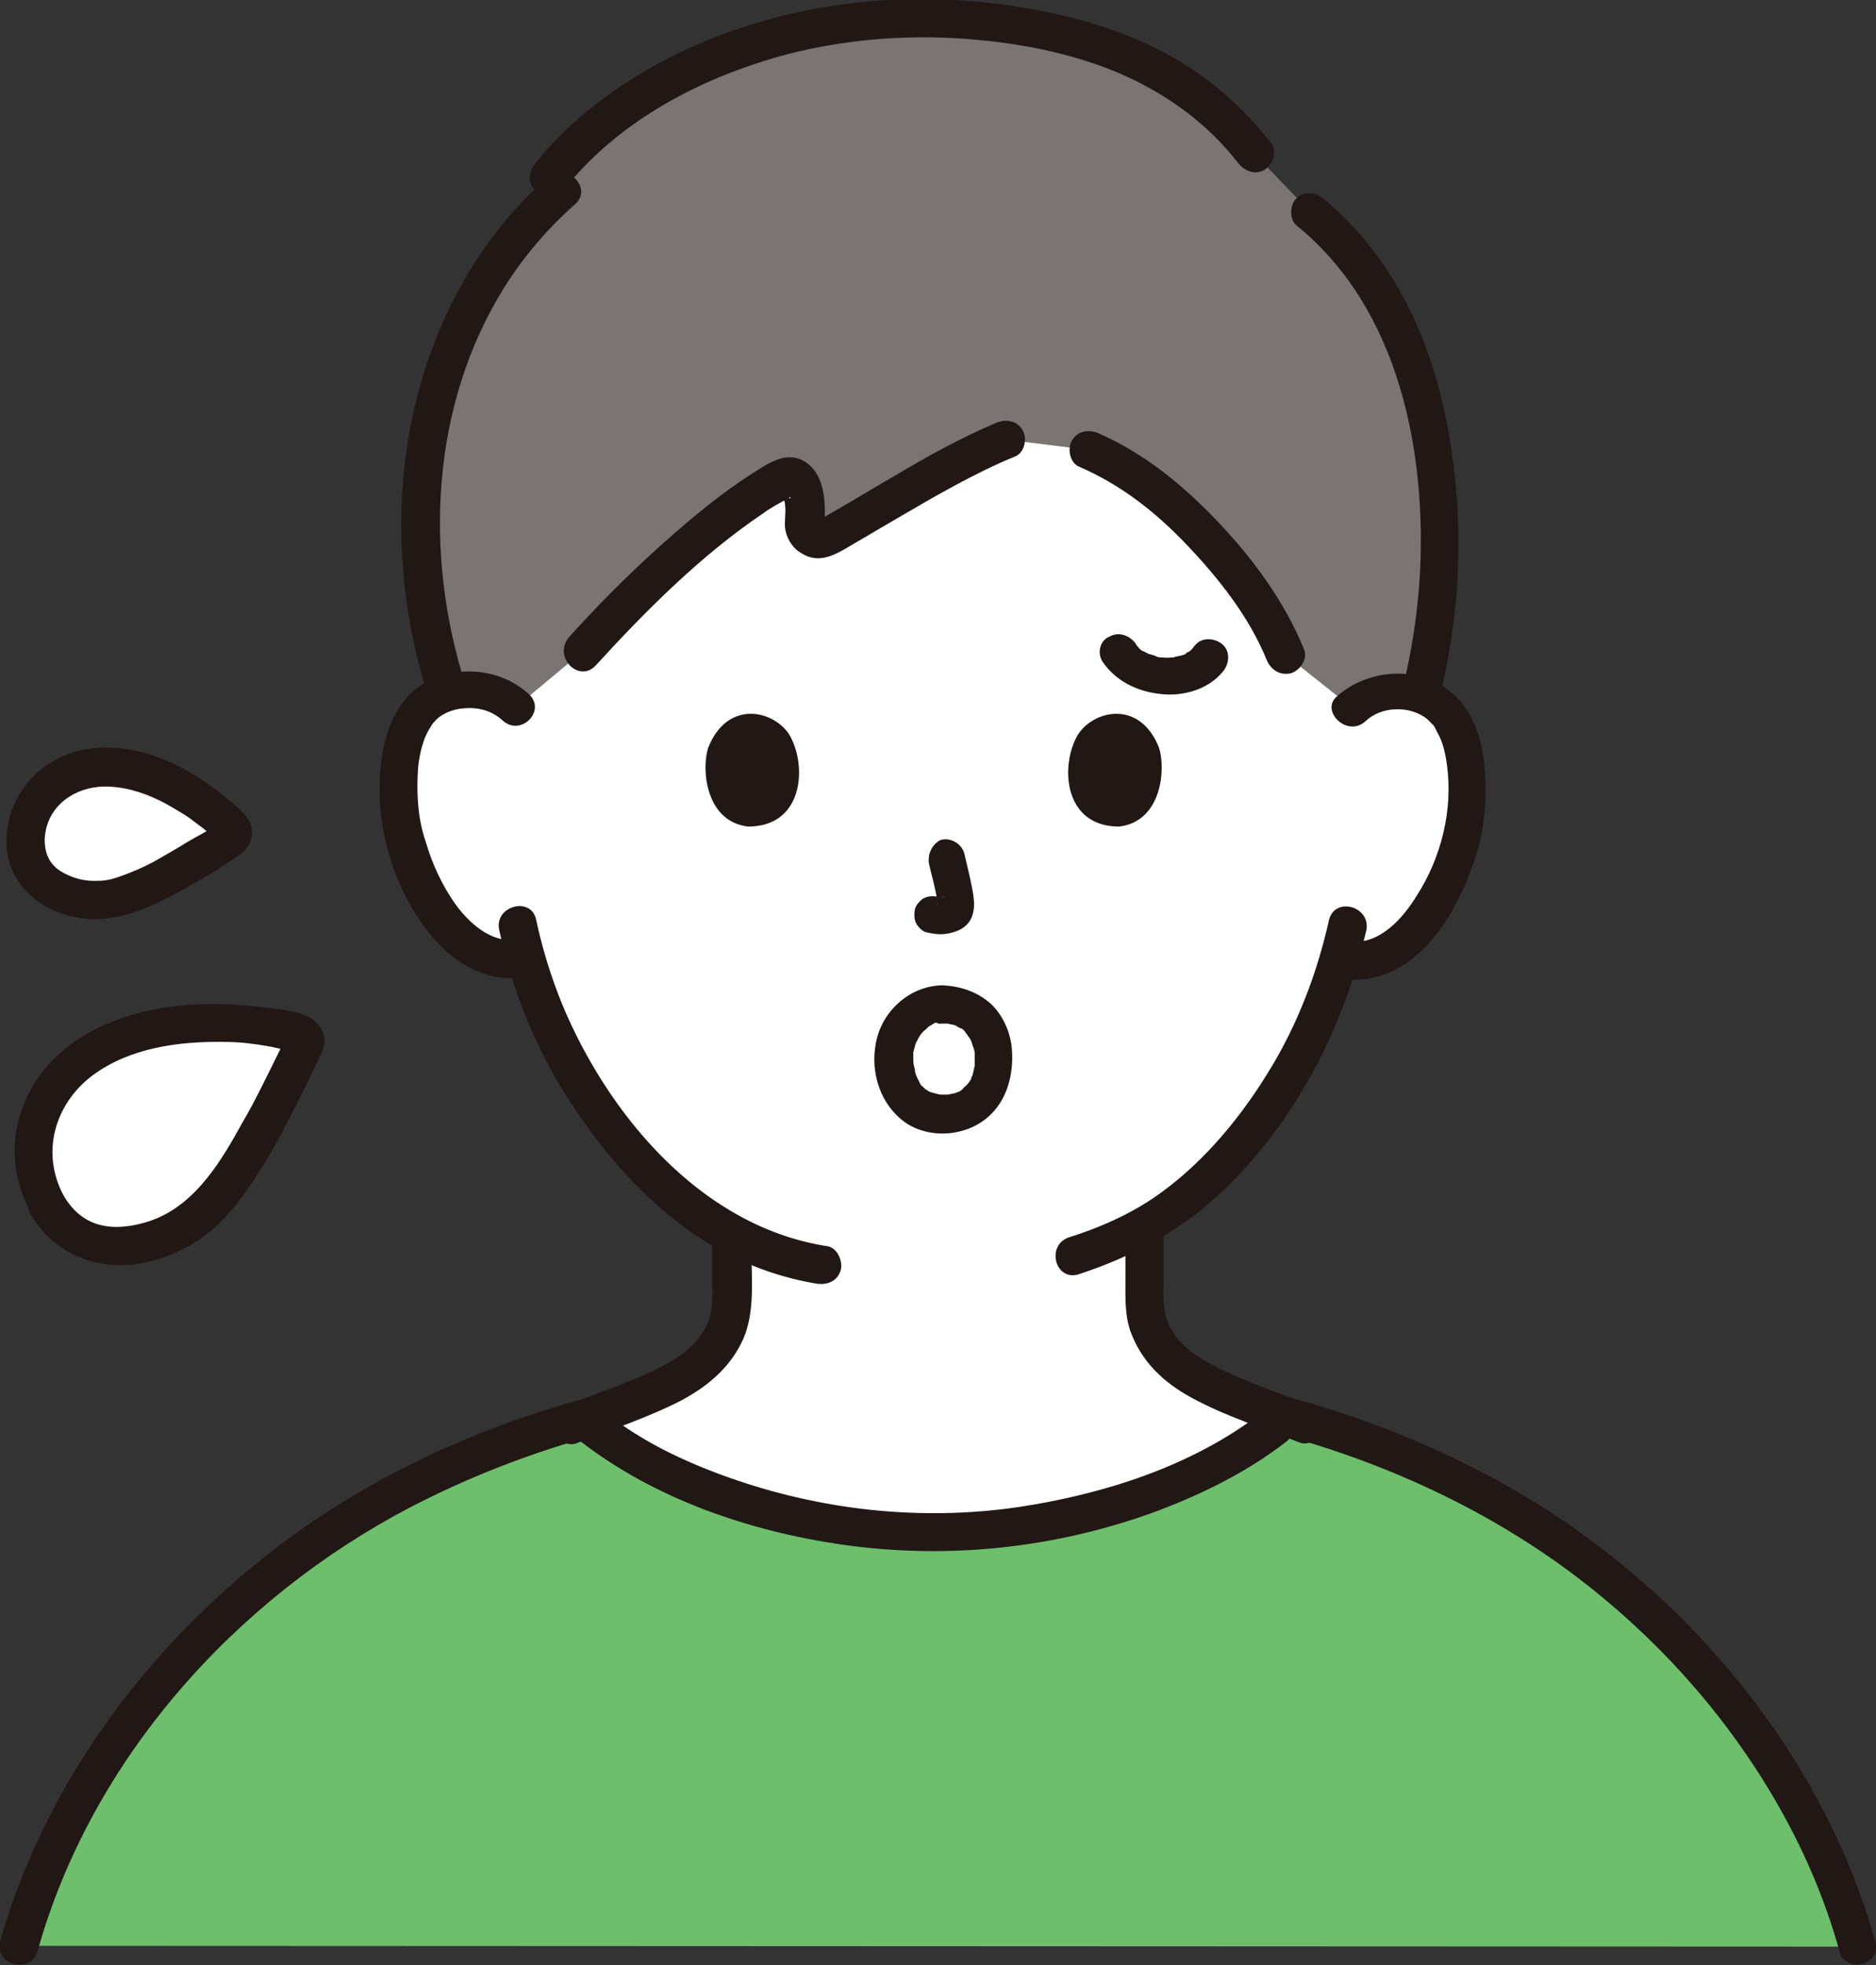
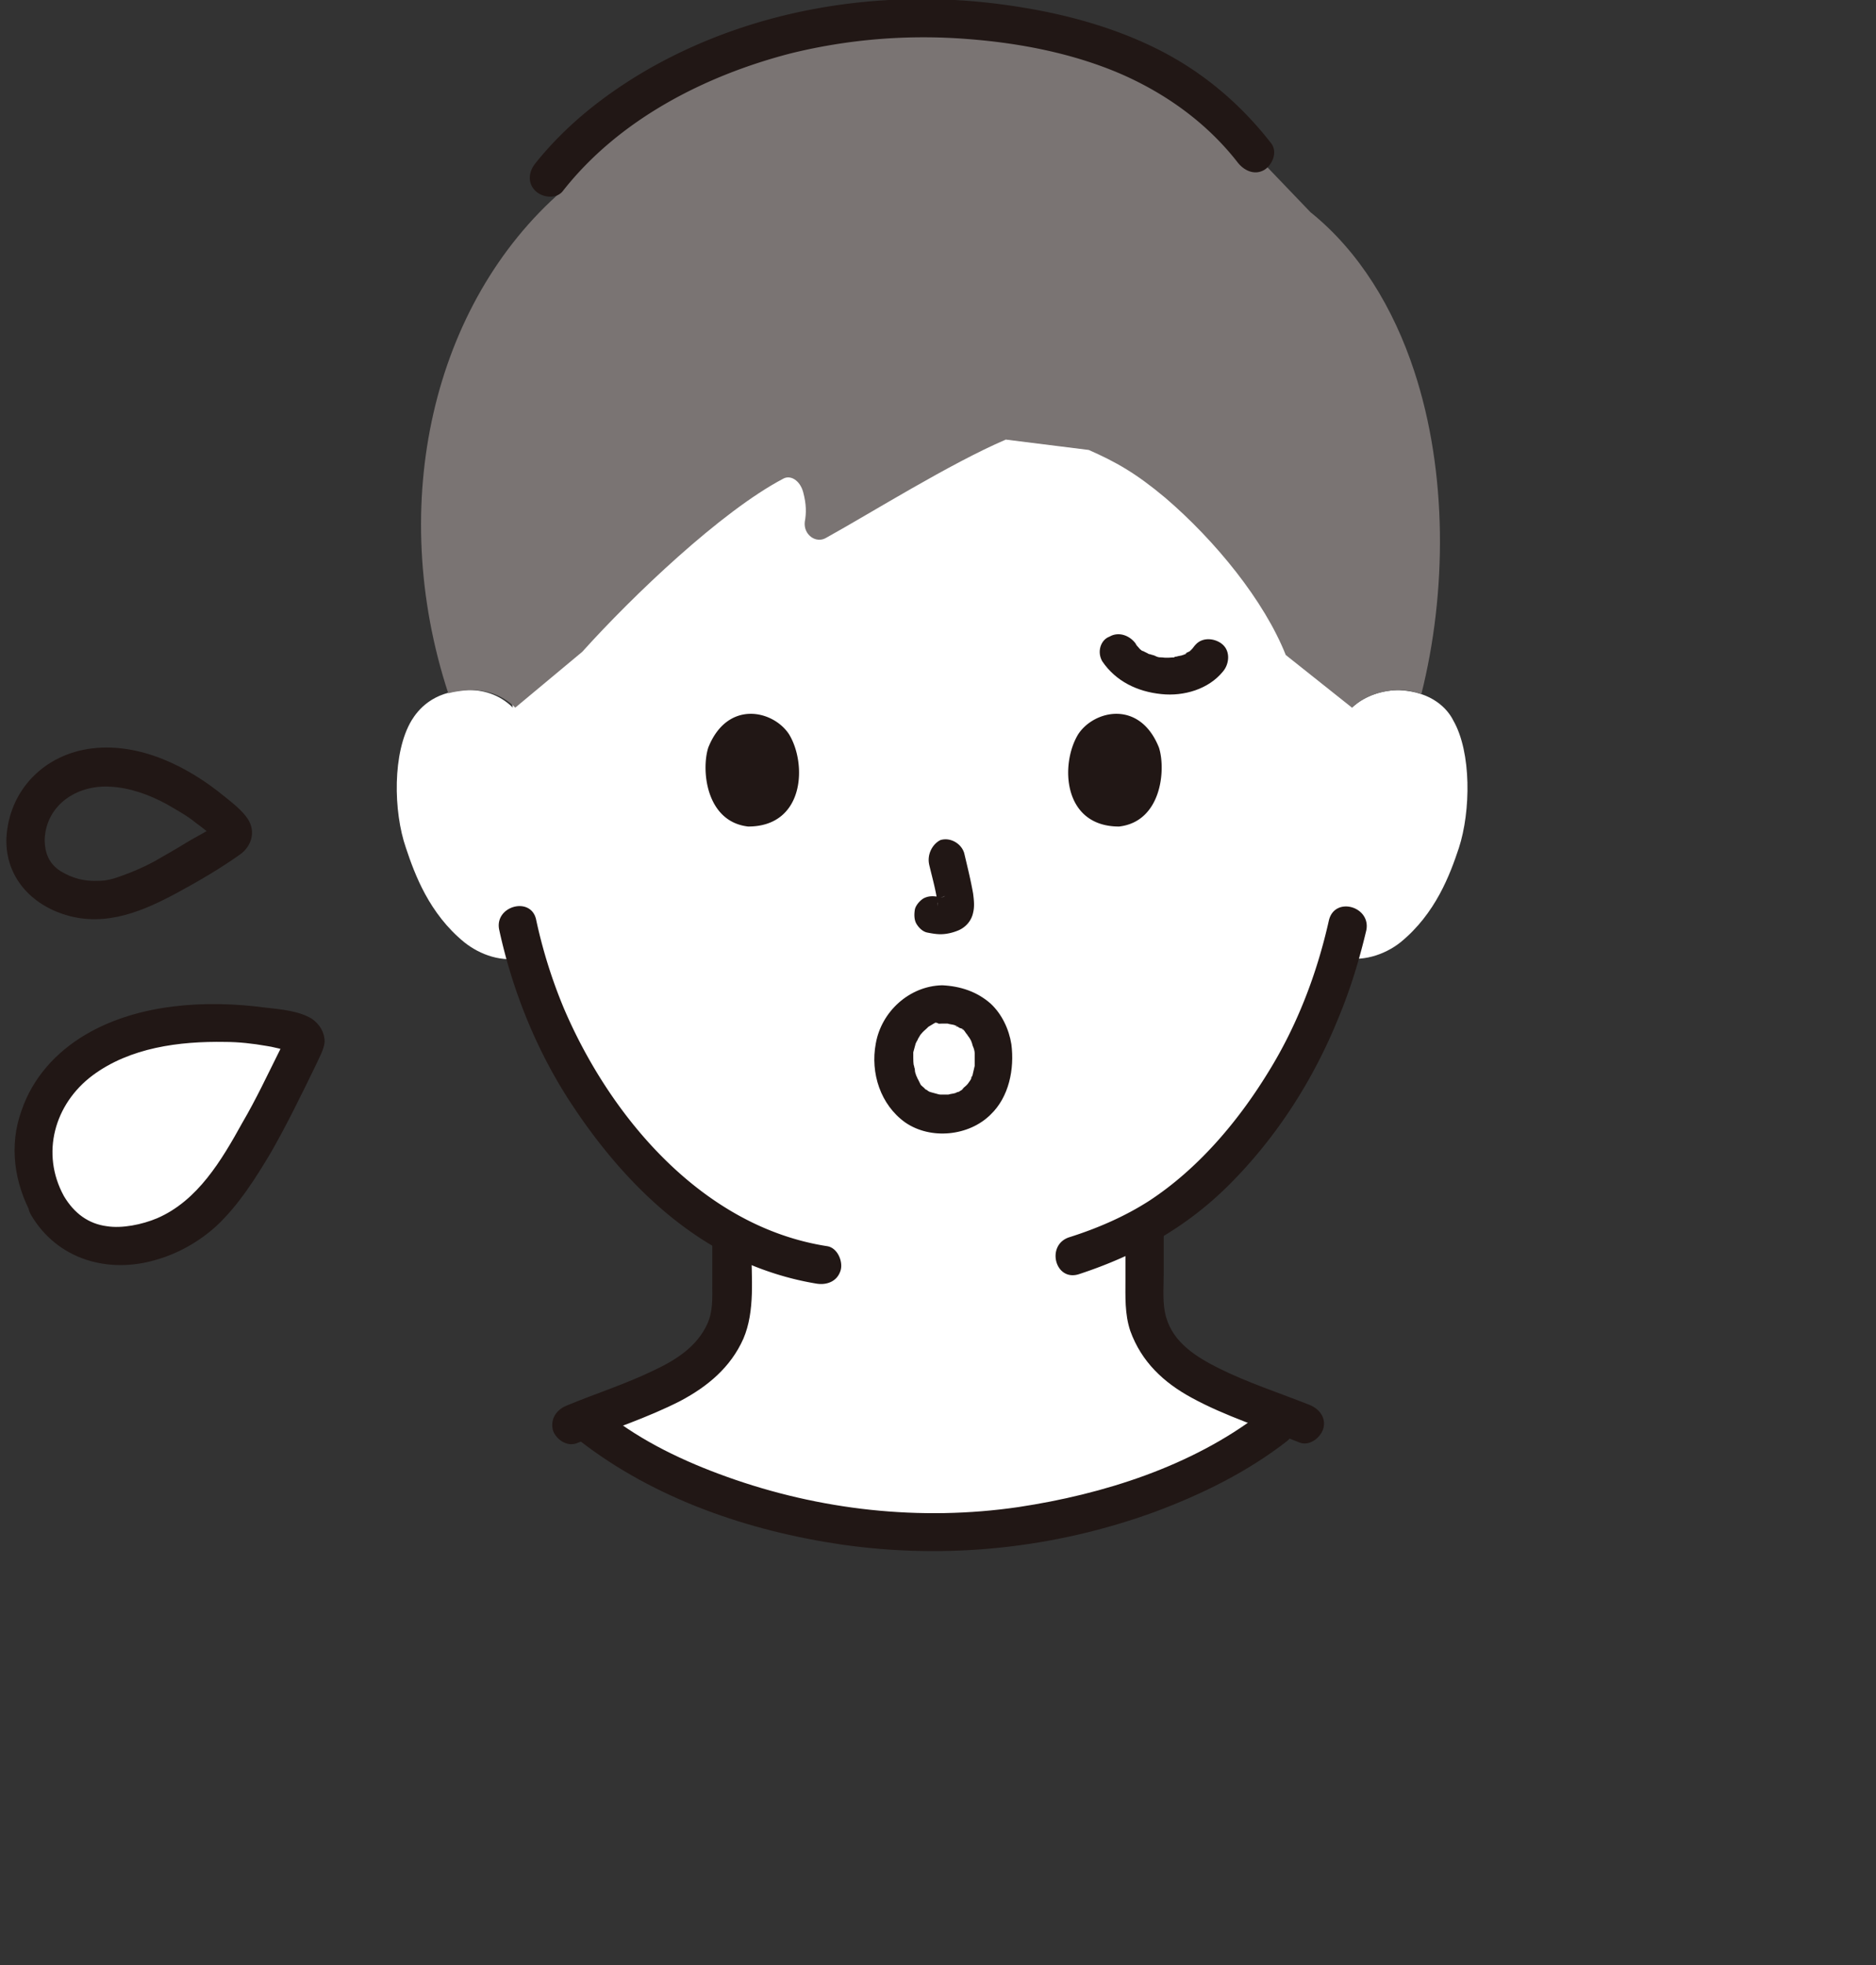
<svg xmlns="http://www.w3.org/2000/svg" version="1.1" id="b" x="0" y="0" viewBox="0 0 235.2 246.3" style="enable-background:new 0 0 235.2 246.3" xml:space="preserve">
  <rect x="0" y="0" width="235.2" height="246.3" fill="#333333" stroke="none" />
  <style>.st0{fill:#fff}.st2{fill:#211715}.st4{fill:none}</style>
  <g id="c">
    <g id="d">
      <path class="st0" d="M169.5 88.7c1.7-1.6 4-2.2 5.9-2.2 4.2.2 6.1 2.4 6.8 3.8 2.3 4 2.2 11.4.7 16-1.1 3.3-2.9 8.2-7.3 11.8-2 1.6-5 2.6-7.7 1.8-1.9 6.8-5.5 15-11.8 22.6-4.1 5-8.1 8.5-12.6 11v8.1c0 1.4 0 3 .5 4.4.7 1.8 1.7 3.4 3.2 4.7 3.3 2.6 6.6 3.9 10.7 5.4 0 0 1.7.7 3.3 1.3l-1.6 1.4c-9.3 7.3-25.7 13.1-42.6 13.1-17.8-.1-34.9-6.4-44-14.2l4.1-1.6c4.1-1.6 7.5-2.8 10.7-5.4 1.5-1.2 2.5-2.8 3.2-4.7.5-1.4.5-3 .5-4.4v-6.9c-5.1-2.8-9.7-6.9-14.1-12.2-6.2-7.6-9.8-15.8-11.7-22.5-2.7.7-5.5-.3-7.5-1.9-4.4-3.6-6.2-8.5-7.3-11.8-1.6-4.6-1.7-12 .7-16 .8-1.3 2.6-3.6 6.8-3.8 2-.1 4.2.5 5.9 2.2 0 0-13.2-53.6 52.4-53.6s52.8 53.6 52.8 53.6z" />
-       <path d="M2.4 243.9c6.7-24.3 25.3-45.1 46.9-56.6 7.6-4 15.6-7.2 23.7-9.5 9 7.8 26.2 14.2 44 14.3 18-.1 35.3-6.6 44.3-14.5 8.5 2.3 16.8 5.6 24.6 9.8 21.6 11.5 40.2 32.3 46.9 56.6l-230.4-.1z" style="fill:#6dbf6b" />
-       <path class="st2" d="M4.7 244.6c6.7-24 24.7-44.1 46.6-55.6 7.5-3.9 15.5-7 23.7-9.2 3-.8 1.7-5.4-1.3-4.6-13.9 3.7-27.3 9.9-38.8 18.6-10.5 8-19.5 17.9-26.2 29.3C5 229.5 2 236.3 0 243.4c-.7 2.9 3.9 4.1 4.7 1.2zM235.1 243.3c-3.6-12.7-10.1-24.3-18.6-34.3-8.4-9.9-18.9-18.3-30.4-24.3-7.8-4.1-16.1-7.3-24.6-9.6-3-.8-4.3 3.8-1.3 4.6 13.4 3.6 26.3 9.5 37.4 17.9 9.9 7.5 18.4 16.9 24.7 27.6 3.6 6.1 6.4 12.5 8.3 19.3.7 3 5.4 1.8 4.5-1.2z" />
      <path d="M177.3 46.5c-2.6-7.9-6.9-15-13-19.9l-7-7.3c-7.9-10.4-20.8-16.1-39.1-16.9-23.9-.8-41.5 9.9-49.3 19.8l1.6 1.7C54.3 38 48.4 63.1 56.2 86.9c.7-.2 1.5-.3 2.5-.4 2-.1 4.2.5 5.9 2.2l8.4-7c6.3-7 17.4-17.6 25.2-21.7.9-.5 2.1.2 2.5 1.7.4 1.5.4 2.6.2 3.7-.2 1.6 1.4 2.8 2.7 2 5.6-3.1 15.5-9.3 22.5-12.3l10.4 1.3c3.4 1.5 5.9 2.9 9.6 6 6.3 5.4 12.4 12.9 15.1 19.7l8.3 6.6c1.7-1.6 4-2.2 5.9-2.2 1.1 0 2 .2 2.8.5 3.2-12.7 3.3-27.8-.9-40.5z" style="fill:#7a7473" />
-       <path class="st2" d="M58.4 86c-5.3-16.5-4.4-35.3 4.9-50.1 2.4-3.8 5.4-7.3 8.8-10.3 2.3-2-1.1-5.4-3.4-3.4-13.7 12-19.6 30.9-18.2 48.7.4 5.6 1.5 11.1 3.2 16.4 1.1 2.9 5.7 1.7 4.7-1.3zM162.6 28.3c12.8 10.4 16.3 28.3 15.4 44-.3 4.7-1 9.3-2.1 13.8-.7 3 3.9 4.3 4.6 1.3 2.1-8.6 2.9-17.7 2-26.6-.8-8.8-3-17.6-7.5-25.2-2.4-4-5.4-7.7-9.1-10.7-1-.8-2.4-1-3.4 0-.8.8-.9 2.6.1 3.4zM135.3 58.5c5.3 2.3 9.6 5.7 13.5 9.8 4 4.2 7.8 9 10 14.4.5 1.2 1.6 2 3 1.7 1.1-.3 2.2-1.7 1.7-3-2.5-6.1-6.5-11.5-11-16.2-4.3-4.5-9.1-8.4-14.8-10.9-1.2-.5-2.6-.3-3.3.9-.6 1-.3 2.8.9 3.3zM74.7 83.4c6.3-6.9 13.2-13.8 20.9-19 .8-.6 1.7-1.1 2.6-1.6.2-.1.9-.5.8-.5.6.4-.9-.1-.8-.2-.2-.2-.2-.1 0 .2 0 .1 0 .2.1.3.3 1.1.1 2.1.1 3.1 0 1.4.8 2.9 2 3.6 2.3 1.5 4.4.2 6.4-1 1.9-1.1 3.9-2.3 5.8-3.4 4.8-2.8 9.6-5.6 14.7-7.7 1.2-.5 1.5-2.3.9-3.3-.7-1.2-2.1-1.4-3.3-.9-4.5 1.9-8.8 4.3-13 6.8-2.1 1.2-4.2 2.5-6.3 3.7-.8.5-1.6.9-2.4 1.4-.2.1-.3.2-.5.3-.4.3.1 0 .5.1h.1c.1.4.1.4.1.1v-.5c.1-2.5-.2-5.7-2.6-7.1-2.3-1.3-4.5.3-6.4 1.5-4.1 2.6-7.9 5.8-11.6 9.1-4 3.6-7.8 7.4-11.4 11.4-2.2 2.5 1.2 5.9 3.3 3.6z" />
      <path class="st2" d="M70.6 23.9c7-8.9 17.7-14.4 28.5-17.2 7.3-1.8 14.8-2.4 22.3-1.8 6.5.5 13.2 1.8 19.2 4.4 5.7 2.5 10.8 6.2 14.6 11.1.8 1 2.1 1.6 3.3.9 1-.6 1.7-2.2.9-3.3-3.8-4.9-8.5-8.9-14-11.7-6.3-3.2-13.2-4.9-20.2-5.8-15-1.9-30.6.6-43.8 8.1-5.4 3.1-10.4 7-14.3 11.9-.8 1-1 2.4 0 3.4.9.9 2.7 1.1 3.5 0zM62.6 116.6c1.7 7.8 4.8 15.4 9.2 22 4.7 7.1 10.8 13.8 18.3 18 3.8 2.1 8 3.6 12.3 4.3 1.3.2 2.6-.3 3-1.7.3-1.1-.4-2.8-1.7-3-15.5-2.4-27.1-16-33-29.8a63.2 63.2 0 0 1-3.5-11.2c-.7-2.9-5.3-1.6-4.6 1.4zM166.6 115.4c-1.5 6.7-4 13.2-7.6 19-3.8 6.2-8.8 12.1-14.9 16.1-3.1 2-6.6 3.5-10.1 4.6-2.9 1-1.7 5.6 1.3 4.6 7-2.3 13.2-5.7 18.5-10.9 6.1-6 10.8-13.3 14-21.2 1.5-3.6 2.6-7.2 3.5-11 .6-3-4-4.3-4.7-1.2zM116.5 108.4c.4 1.7.9 3.4 1.1 5.2l-.1-.6v.7l.1-.6c0 .1 0 .2-.1.3l.2-.6c0 .1-.1.1-.1.2l.4-.5-.2.2.5-.4c-.1.1-.3.2-.4.2l.6-.2c-.2.1-.5.2-.7.2l.6-.1h-.7l.6.1c-.2 0-.5-.1-.7-.1-.7-.1-1.2-.1-1.8.2-.5.3-1 .9-1.1 1.4-.1.6-.1 1.3.2 1.8.3.5.8 1 1.4 1.1.5.1 1.1.2 1.6.2.8 0 1.6-.2 2.3-.5.9-.4 1.6-1.2 1.8-2.2.2-.8.1-1.6 0-2.4-.3-1.7-.7-3.3-1.1-5-.3-1.2-1.7-2.1-3-1.7-1 .5-1.7 1.8-1.4 3.1zM88.8 93.7c-.9 2.8-.3 9.3 5 9.9 7.1 0 7.4-7.9 5.1-11.6-2-3-7.7-4.3-10.1 1.7zM145.3 93.7c.9 2.8.3 9.3-5 9.9-7.1 0-7.4-7.9-5.1-11.6 2-3 7.7-4.3 10.1 1.7z" />
-       <path class="st2" d="M66.3 87c-3.4-3.1-8.6-3.7-12.7-1.6-3 1.5-4.6 4.6-5.4 7.8-1.7 7.5.2 16.1 4.6 22.4 3.1 4.5 7.5 7.7 13.2 6.9 1.3-.2 2-1.8 1.7-3-.4-1.4-1.7-1.9-3-1.7-3.2.4-6-2.2-7.7-4.6-1.6-2.3-2.8-4.9-3.6-7.6-1-2.9-1.2-6-1-9.1.1-1.4.4-2.8.9-4.1.2-.4.4-.9.7-1.3.1-.2.2-.3.3-.5-.3.4.3-.3.4-.4.7-.7 2-1.3 3.3-1.4 1.8-.2 3.5.2 4.9 1.4 2.3 2.3 5.7-1.1 3.4-3.2zM171.2 90.4c2-1.9 5.5-2 7.7-.3l.9.9c-.2-.3 0 0 .1.2l.3.6c.7 1.2 1 2.6 1.2 4 .8 5.7-.7 11.7-3.8 16.5-1.7 2.8-4.7 6.2-8.4 5.7-1.3-.2-2.6.3-3 1.7-.3 1.1.4 2.8 1.7 3 9.4 1.3 14.8-8 17.2-15.6 1.2-3.9 1.4-8.1.9-12.1-.5-3.4-1.8-6.7-4.7-8.7-4.1-2.9-10-2.3-13.7 1-2.1 1.8 1.3 5.2 3.6 3.1z" />
-       <path class="st0" d="M5.9 151.1c-3.5-6.3-1.7-12.8 2.7-16.9 4.9-4.7 12.5-6 19.1-5.9 2.6 0 5.2.3 7.7.8.6.1.8.2 1.5.3 1 .2 1.6.8 1.2 1.6-.6 1.3-1.2 2.4-1.8 3.7-2.7 5.5-5.7 11.5-9.8 16.2-4.9 5.6-15.9 8.4-20.6.2z" />
+       <path class="st0" d="M5.9 151.1c-3.5-6.3-1.7-12.8 2.7-16.9 4.9-4.7 12.5-6 19.1-5.9 2.6 0 5.2.3 7.7.8.6.1.8.2 1.5.3 1 .2 1.6.8 1.2 1.6-.6 1.3-1.2 2.4-1.8 3.7-2.7 5.5-5.7 11.5-9.8 16.2-4.9 5.6-15.9 8.4-20.6.2" />
      <path class="st2" d="M8 149.9c-2.9-5.3-1.2-11.5 3.6-15.1 4.7-3.5 10.9-4.3 16.6-4.2 1.7 0 3.5.2 5.2.5.8.1 1.7.4 2.5.5l.4.1c.6 0 .4-.5-.5-1.5-.3.1-.6 1.3-.8 1.6-1.5 3-2.9 6-4.6 8.9-2.6 4.7-5.6 9.8-10.7 12-1.9.8-4.4 1.3-6.3 1-2.3-.3-4.1-1.6-5.4-3.8-1.6-2.7-5.7-.3-4.1 2.4 3.3 5.6 9.7 7.4 15.7 5.6 2.8-.8 5.4-2.3 7.5-4.2 2.8-2.6 5-6.1 6.9-9.3 2-3.5 3.8-7.2 5.6-10.9.4-.9 1-1.9 1.1-2.9 0-1.2-.6-2.2-1.6-2.9-1.6-1-4-1.2-5.8-1.4-7.5-1-16-.5-22.6 3.4-3.7 2.2-6.6 5.4-8 9.5-1.6 4.4-.9 9.1 1.3 13.1 1.3 2.7 5.5.3 4-2.4z" />
-       <path class="st0" d="M3.2 105.2c.2-4.9 3.6-8 7.6-8.8 4.5-.9 9.4 1 13.1 3.4 1.5.9 2.9 2 4.2 3.2l.7.7c.5.5.6 1 .1 1.4-.8.5-1.5 1-2.3 1.5-3.5 2.2-7.4 4.6-11.5 5.9-4.8 1.4-12.2-.9-11.9-7.3z" />
      <path class="st2" d="M5.6 105.2c.2-4.3 4-6.8 8.1-6.6 2.5.1 5 1 7.2 2.2 1.2.7 2.5 1.4 3.6 2.3.8.6 2.1 1.5 2.6 2.4l-.3-1.2v-.1l.6-1.1c-1.1 1-2.7 1.7-4 2.5-1.3.8-2.7 1.6-4.1 2.4-1.3.7-2.7 1.3-4.1 1.8-1.1.4-1.9.6-2.8.6-1.8.1-3.3-.3-4.8-1.2-1.4-.9-2-2.2-2-4 .1-3.1-4.7-3.1-4.8 0-.1 4.7 3.1 8.2 7.5 9.5 5 1.5 9.7-.5 14.1-2.9 2.6-1.4 5.3-3 7.7-4.7 1.4-1 2-2.8 1-4.4-.7-1.1-2-2.1-3-2.9-4.5-3.7-10.5-6.7-16.5-6-6 .7-10.5 5.2-10.8 11.3-.2 3.2 4.6 3.2 4.8.1zM118.1 128.3h.6c.6 0-.5-.1.1 0 .3.1.6.1.9.2 0 0 .6.2.2.1-.4-.1.1.1.2.1.1.1.3.2.4.2l.1.1c.2.2.2.1-.1-.1.2 0 .5.4.6.6l.1.1c.2.2.1.2-.1-.1.1 0 .2.3.3.4.1.1.4.6.4.7 0-.3-.1-.4 0 0 .1.2.1.4.2.6.1.2.2.6.2.8v1.6c0 .4.1-.6 0 0-.1.4-.2.9-.3 1.3-.1.2-.3.4 0-.1 0 .1-.1.2-.1.3-.1.3-.3.5-.5.8-.1.2-.3.2.1-.1l-.3.3c-.1.1-.5.4-.5.5 0-.1.4-.3 0 0-.1.1-.2.1-.3.2l-.4.2c.3-.1.4-.2.1-.1l-.2.1c-.3.1-.6.1-.9.2-.3.1.6 0 0 0h-1c-.1 0-.7-.1-.1 0-.4-.1-.7-.2-1.1-.3-.5-.2.4.3-.1 0-.1-.1-.2-.1-.3-.2s-.4-.2-.4-.3l.2.2c-.1-.1-.2-.1-.2-.2-.1-.1-.5-.4-.6-.6 0 .2.2.3.1.1l-.3-.6c-.1-.1-.1-.3-.2-.4-.2-.3.2.5 0 0-.1-.3-.2-.5-.2-.8 0-.2-.1-.3-.1-.5v-.2.2c-.1-.1-.1-.9-.1-1v-.8.1c.1-.4.2-.7.3-1.1l.1-.2c-.2.3.2-.3.2-.4.1-.2.2-.3.3-.5.1-.1.4-.5.1-.1.2-.3.5-.5.8-.8.4-.4-.4.2.1-.1.2-.1.3-.2.5-.3.1-.1.7-.3.1-.1.2-.1.3-.1.5-.2s.4-.1.5-.1c-.9.4-.1.3.1.3 1.3 0 2.5-1.1 2.4-2.4-.1-1.3-1.1-2.4-2.4-2.4-4.1.1-7.6 3.3-8.3 7.3-.7 3.7.6 7.7 3.7 9.9 3.2 2.2 8 1.7 10.7-1 2.3-2.2 3-5.7 2.6-8.8-.3-1.9-1.2-3.8-2.6-5.1-1.7-1.5-3.8-2.2-6.1-2.3-1.3 0-2.5 1.1-2.4 2.4 0 1.3 1 2.4 2.4 2.4zM138.2 82.9c1.7 2.5 4.4 3.8 7.4 4.1 2.8.3 5.9-.6 7.7-2.8.8-.9 1-2.5 0-3.4-.9-.8-2.5-1-3.4 0-.2.2-.3.4-.5.6-.1.1-.4.2-.1.1.3-.2 0 0-.1.1s-.7.3-.7.4c0-.1.5-.2.1 0-.1 0-.2.1-.3.1-.2.1-.5.1-.8.2-.1 0-.2 0-.3.1-.3.1.5 0 .1 0-.5 0-1 .1-1.6 0-.1 0-.5-.1-.1 0s0 0-.1 0c-.3 0-.5-.1-.7-.2-.2-.1-.4-.1-.6-.2-.3-.1 0 0 .1.1-.1-.1-.3-.1-.4-.2l-.6-.3c-.1 0-.3-.1-.3-.2 0 .1.3.3.1.1-.2-.1-.3-.3-.5-.5l-.1-.1c.2.2-.1-.1-.1-.2-.7-1-2.1-1.6-3.3-.9-1.1.4-1.6 1.9-.9 3.1z" />
      <path class="st4" d="M91.7 156.2v5.5c0 1.4 0 3-.5 4.4-.7 1.8-1.7 3.4-3.2 4.7-3.3 2.6-6.6 3.9-10.7 5.4l-5.7 2.2M143.5 155v6.7c0 1.4 0 3 .5 4.4.7 1.8 1.7 3.4 3.2 4.7 3.3 2.6 6.6 3.9 10.7 5.4l5.6 2.2" />
      <path class="st2" d="M89.3 156.2v4.9c0 1.6.1 3.2-.6 4.8-1.3 2.9-4 4.6-6.8 5.9-3.5 1.7-7.3 2.9-10.9 4.4-1.2.5-2 1.6-1.7 3 .3 1.1 1.7 2.2 3 1.7 4.3-1.7 8.9-3.2 13-5.3 3.4-1.8 6.3-4.2 7.9-7.8 1.5-3.5 1-7.7 1-11.5-.1-3.2-4.9-3.2-4.9-.1zM141.1 155v5.4c0 2.1-.1 4.3.6 6.4 1.4 3.9 4.2 6.5 7.7 8.4 4.2 2.3 9 3.8 13.5 5.6 1.2.5 2.6-.5 3-1.7.4-1.4-.5-2.5-1.7-3-3.8-1.5-7.8-2.8-11.4-4.6-2.8-1.4-5.7-3.2-6.6-6.4-.5-1.7-.3-3.7-.3-5.5V155c0-3.1-4.8-3.1-4.8 0z" />
      <path class="st2" d="M72.7 180.6c9.4 7.3 21.2 11.3 32.8 13 13.2 1.9 26.7.5 39.3-4.1 5.9-2.2 11.6-5 16.6-8.9 1-.8.8-2.6 0-3.4-1-1-2.4-.8-3.4 0-8.6 6.6-19.7 10.1-30.3 11.7-12.3 1.8-24.9.4-36.6-3.8-5.3-1.9-10.6-4.4-15-7.9-1-.8-2.4-1-3.4 0-.8.9-1 2.6 0 3.4z" />
    </g>
  </g>
</svg>